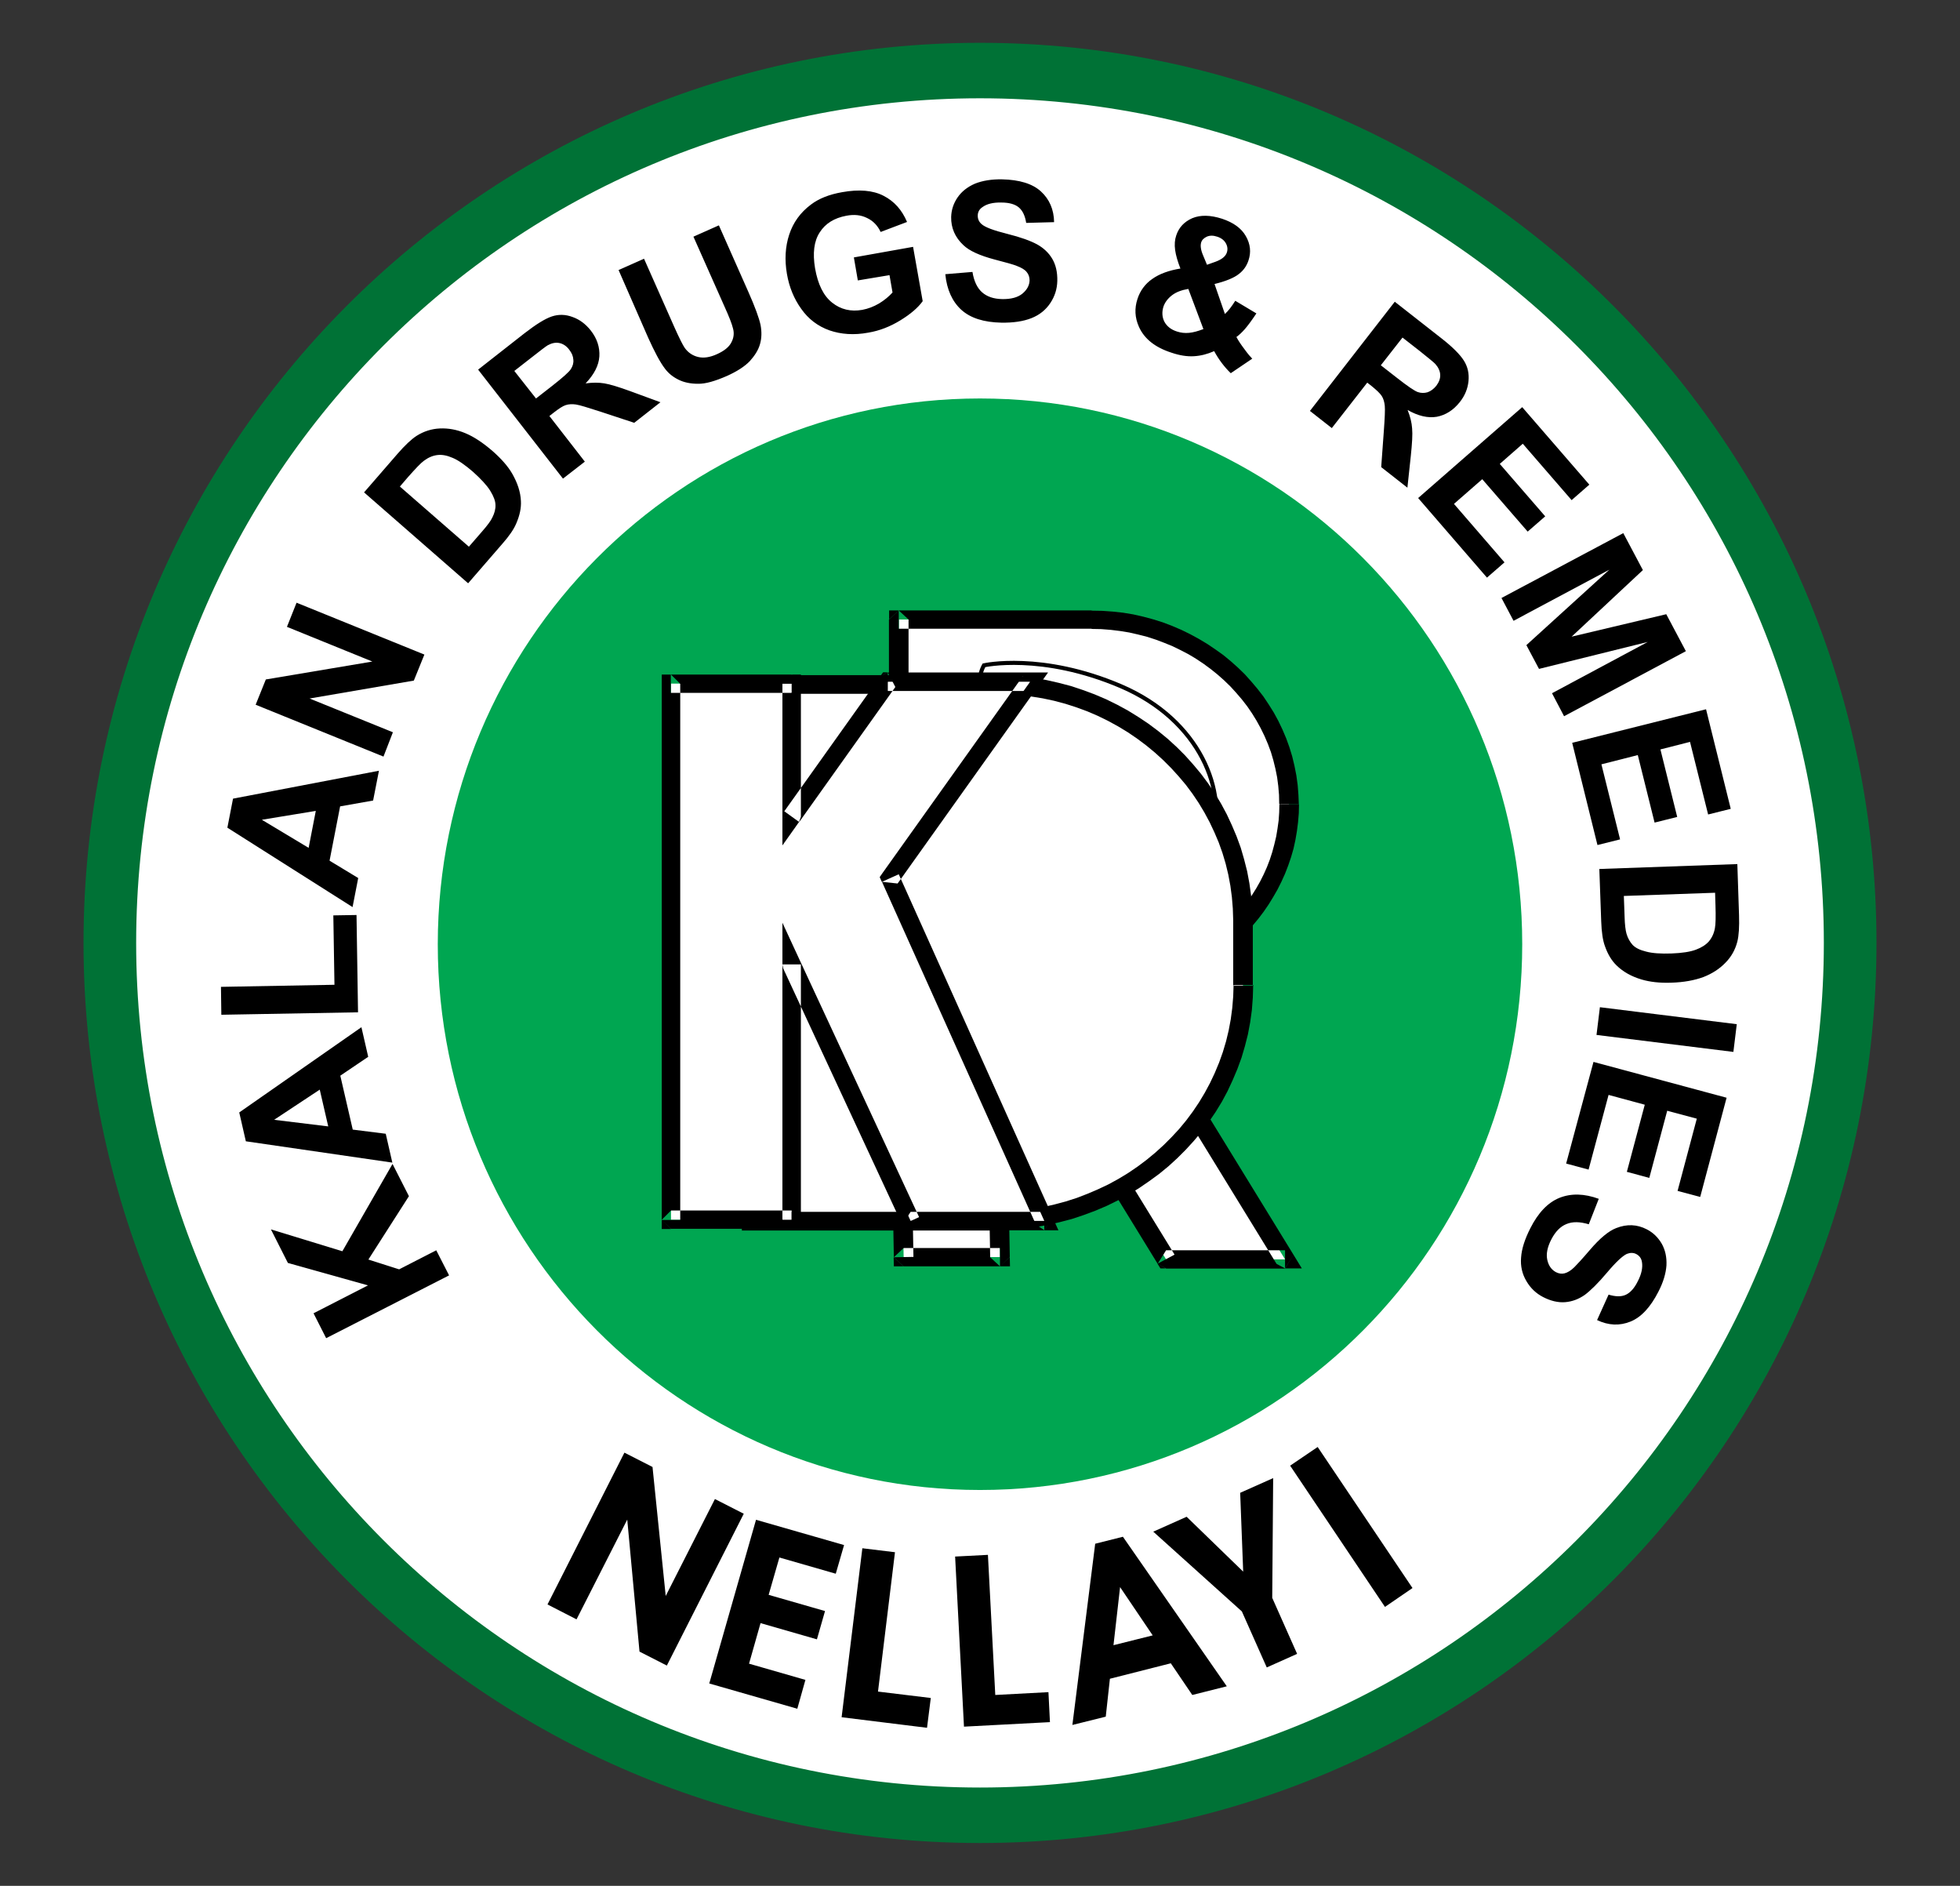
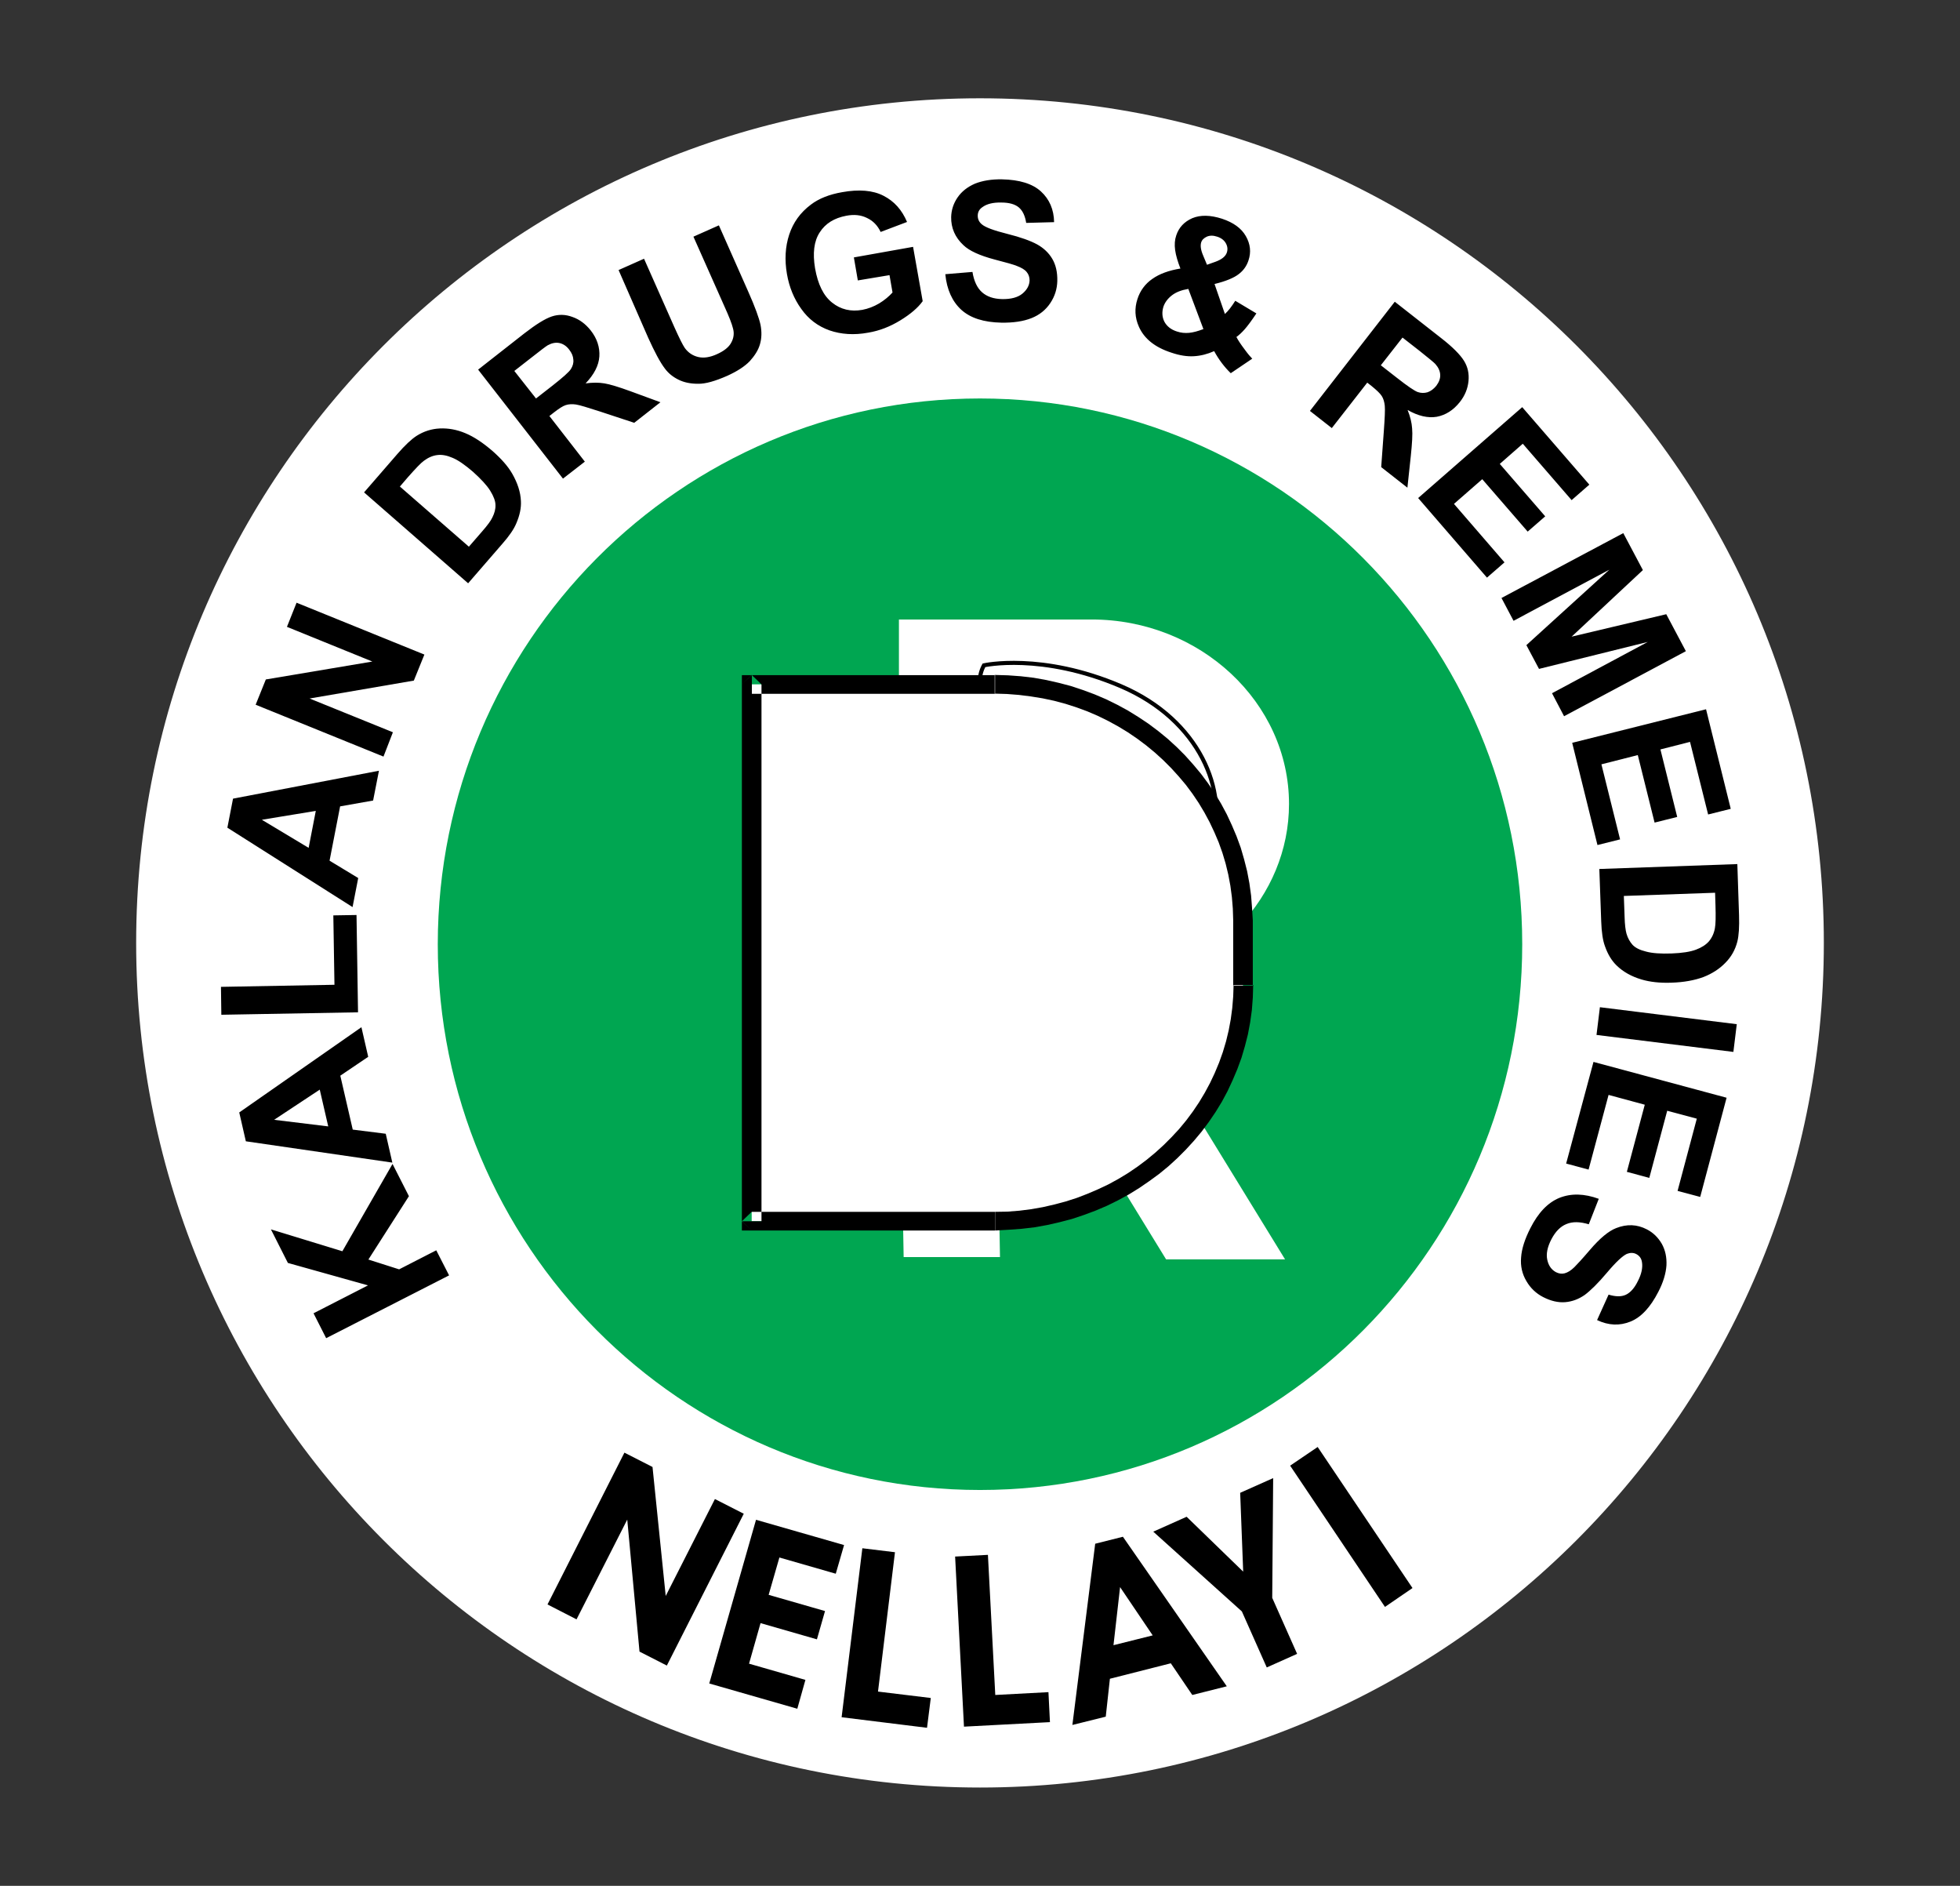
<svg xmlns="http://www.w3.org/2000/svg" version="1.1" id="Layer_1" x="0px" y="0px" viewBox="0 0 103.96 100" style="enable-background:new 0 0 103.96 100;" xml:space="preserve">
  <rect x="0" y="0" width="103.96" height="100" fill="#333333" stroke="none" />
  <style type="text/css">
	.st0{fill-rule:evenodd;clip-rule:evenodd;fill:#007236;}
	.st1{fill-rule:evenodd;clip-rule:evenodd;fill:#FFFFFF;}
	.st2{fill:none;stroke:#FFFFFF;stroke-width:0.216;stroke-miterlimit:2.613;}
	.st3{fill-rule:evenodd;clip-rule:evenodd;}
	.st4{fill-rule:evenodd;clip-rule:evenodd;fill:#00A651;}
	.st5{fill:none;stroke:#000000;stroke-width:0.216;stroke-miterlimit:2.613;}
</style>
  <g>
    <g>
-       <path class="st0" d="M51.98,2.27c26.26,0,47.55,21.37,47.55,47.73c0,26.36-21.29,47.73-47.55,47.73    C25.72,97.73,4.43,76.36,4.43,50C4.43,23.64,25.72,2.27,51.98,2.27" />
      <path class="st1" d="M51.98,5.32c24.66,0,44.65,20.01,44.65,44.68c0,24.67-20,44.68-44.65,44.68C27.32,94.68,7.33,74.67,7.33,50    C7.33,25.33,27.32,5.32,51.98,5.32z" />
      <path class="st2" d="M51.98,5.32c24.66,0,44.65,20.01,44.65,44.68c0,24.67-20,44.68-44.65,44.68C27.32,94.68,7.33,74.67,7.33,50    C7.33,25.33,27.32,5.32,51.98,5.32z" />
      <path class="st3" d="M84.8,63.57l-0.53,1.35c-0.47-0.14-0.86-0.15-1.19-0.01c-0.32,0.13-0.58,0.4-0.79,0.8    c-0.22,0.42-0.29,0.79-0.22,1.1c0.07,0.31,0.22,0.52,0.46,0.65c0.16,0.08,0.31,0.1,0.46,0.06c0.15-0.04,0.33-0.14,0.52-0.33    c0.13-0.13,0.41-0.43,0.82-0.91c0.53-0.62,1-1.01,1.4-1.16c0.56-0.22,1.1-0.2,1.62,0.07c0.33,0.17,0.59,0.42,0.79,0.76    c0.19,0.34,0.27,0.72,0.25,1.15c-0.03,0.43-0.17,0.9-0.43,1.4c-0.42,0.82-0.91,1.35-1.48,1.58c-0.57,0.23-1.16,0.21-1.77-0.08    l0.61-1.35c0.36,0.11,0.67,0.12,0.91,0.01c0.24-0.11,0.46-0.35,0.64-0.72c0.2-0.38,0.27-0.73,0.22-1.02    c-0.03-0.19-0.13-0.33-0.3-0.42c-0.15-0.08-0.32-0.08-0.5-0.01c-0.22,0.1-0.57,0.42-1.05,0.99c-0.48,0.57-0.88,0.96-1.19,1.19    c-0.32,0.22-0.66,0.35-1.03,0.38c-0.37,0.03-0.76-0.06-1.17-0.27c-0.37-0.19-0.67-0.47-0.89-0.85c-0.22-0.37-0.32-0.79-0.28-1.25    c0.03-0.46,0.2-0.98,0.49-1.55c0.42-0.83,0.93-1.36,1.54-1.61C83.34,63.27,84.03,63.29,84.8,63.57 M84.52,56.31l7.06,1.9    l-1.4,5.26l-1.2-0.32l1.02-3.83l-1.57-0.42l-0.95,3.56l-1.19-0.32l0.95-3.56l-1.92-0.52l-1.06,3.96l-1.19-0.32L84.52,56.31z     M84.86,53.41l7.26,0.9l-0.18,1.47l-7.26-0.9L84.86,53.41z M90.97,47.34l-4.84,0.17l0.04,1.11c0.01,0.41,0.05,0.71,0.1,0.89    c0.07,0.24,0.18,0.43,0.32,0.59c0.15,0.16,0.39,0.28,0.72,0.36c0.33,0.09,0.78,0.12,1.35,0.1c0.56-0.02,1-0.09,1.29-0.2    c0.3-0.11,0.53-0.26,0.69-0.44c0.16-0.19,0.27-0.42,0.32-0.7c0.04-0.21,0.05-0.61,0.03-1.22L90.97,47.34z M92.15,45.82l0.09,2.71    c0.02,0.61-0.01,1.08-0.09,1.4c-0.11,0.43-0.32,0.81-0.64,1.13c-0.31,0.32-0.7,0.57-1.16,0.75c-0.46,0.17-1.03,0.28-1.72,0.3    c-0.6,0.02-1.12-0.04-1.56-0.17c-0.54-0.16-0.98-0.41-1.32-0.74c-0.26-0.25-0.47-0.59-0.62-1.02c-0.12-0.32-0.18-0.76-0.2-1.31    l-0.1-2.79L92.15,45.82z M83.39,39.39l7.1-1.78l1.31,5.28l-1.2,0.3l-0.96-3.85l-1.57,0.4l0.89,3.58l-1.2,0.3l-0.89-3.58    l-1.93,0.49l0.99,3.98l-1.2,0.3L83.39,39.39z M79.64,31.71l6.46-3.44l1.04,1.96l-3.78,3.53l5.02-1.19l1.04,1.96l-6.46,3.45    l-0.64-1.22l5.08-2.72l-5.77,1.43l-0.67-1.26l4.4-4l-5.08,2.71L79.64,31.71z M75.22,26.41l5.52-4.82l3.56,4.11l-0.94,0.82    l-2.59-2.99l-1.22,1.07l2.41,2.78l-0.93,0.81l-2.41-2.78l-1.5,1.31l2.68,3.1l-0.93,0.81L75.22,26.41z M73.24,19.37l0.86,0.67    c0.56,0.44,0.93,0.69,1.1,0.75c0.18,0.06,0.35,0.06,0.52,0.01c0.17-0.06,0.32-0.17,0.46-0.34c0.15-0.2,0.22-0.39,0.21-0.59    c-0.01-0.2-0.1-0.39-0.26-0.57c-0.08-0.09-0.36-0.31-0.83-0.69l-0.91-0.71L73.24,19.37z M69.48,21.79l4.5-5.79l2.45,1.92    c0.62,0.48,1.02,0.89,1.22,1.21c0.2,0.32,0.28,0.68,0.24,1.08c-0.04,0.4-0.19,0.77-0.46,1.11c-0.34,0.43-0.75,0.69-1.22,0.78    c-0.47,0.08-0.99-0.04-1.55-0.36c0.14,0.35,0.22,0.67,0.24,0.98c0.03,0.31,0,0.79-0.07,1.46l-0.18,1.68l-1.39-1.09l0.14-1.92    c0.05-0.68,0.07-1.13,0.05-1.33c-0.02-0.2-0.07-0.38-0.16-0.52c-0.09-0.14-0.27-0.31-0.54-0.53l-0.23-0.18l-1.88,2.41L69.48,21.79    z M63.03,15.32c-0.36,0.06-0.65,0.17-0.87,0.34c-0.22,0.17-0.37,0.37-0.45,0.6c-0.09,0.29-0.07,0.56,0.05,0.8    c0.13,0.24,0.35,0.42,0.67,0.52c0.21,0.07,0.42,0.09,0.64,0.07c0.22-0.02,0.47-0.09,0.76-0.2L63.03,15.32z M64.02,14.04l0.45-0.16    c0.33-0.12,0.53-0.28,0.6-0.48c0.06-0.17,0.04-0.34-0.05-0.5c-0.09-0.16-0.24-0.28-0.46-0.35c-0.21-0.07-0.39-0.07-0.55,0    c-0.15,0.07-0.26,0.17-0.3,0.31c-0.05,0.17-0.02,0.4,0.11,0.7L64.02,14.04z M66.42,19.02l-1.14,0.77    c-0.33-0.32-0.63-0.71-0.88-1.17c-0.36,0.16-0.72,0.25-1.08,0.27c-0.36,0.02-0.75-0.04-1.19-0.19c-0.87-0.28-1.44-0.74-1.72-1.37    c-0.22-0.49-0.24-0.98-0.08-1.47c0.14-0.44,0.41-0.81,0.79-1.07c0.38-0.27,0.88-0.45,1.49-0.55c-0.14-0.36-0.24-0.69-0.28-0.98    c-0.04-0.29-0.02-0.55,0.06-0.78c0.14-0.42,0.42-0.72,0.85-0.91c0.43-0.18,0.96-0.17,1.58,0.03c0.6,0.2,1.02,0.5,1.26,0.92    c0.24,0.42,0.29,0.85,0.14,1.29c-0.09,0.28-0.26,0.53-0.51,0.72c-0.25,0.2-0.68,0.38-1.29,0.53l0.55,1.59    c0.18-0.16,0.36-0.4,0.55-0.7l1.12,0.67c-0.26,0.39-0.47,0.67-0.62,0.84c-0.15,0.17-0.3,0.31-0.44,0.41    c0.1,0.19,0.24,0.4,0.43,0.65C66.19,18.77,66.33,18.93,66.42,19.02z M50.14,14.54l1.44-0.12c0.08,0.49,0.25,0.85,0.51,1.08    c0.26,0.23,0.61,0.35,1.06,0.36c0.47,0.01,0.84-0.09,1.08-0.29c0.24-0.2,0.37-0.43,0.38-0.7c0-0.17-0.05-0.32-0.15-0.44    c-0.1-0.13-0.27-0.23-0.53-0.33c-0.17-0.07-0.56-0.18-1.18-0.34c-0.79-0.21-1.34-0.46-1.65-0.76c-0.44-0.41-0.66-0.91-0.65-1.49    c0.01-0.37,0.12-0.72,0.34-1.04c0.22-0.32,0.53-0.56,0.92-0.73c0.4-0.16,0.88-0.24,1.44-0.23c0.92,0.02,1.61,0.23,2.06,0.64    c0.45,0.41,0.69,0.96,0.7,1.63l-1.48,0.04c-0.06-0.38-0.19-0.65-0.39-0.82c-0.2-0.17-0.51-0.26-0.93-0.26    c-0.43-0.01-0.77,0.07-1.01,0.25c-0.16,0.11-0.24,0.26-0.24,0.45c0,0.18,0.07,0.33,0.21,0.45c0.18,0.16,0.63,0.33,1.35,0.51    c0.72,0.18,1.24,0.37,1.59,0.56c0.34,0.19,0.61,0.44,0.8,0.76c0.19,0.32,0.28,0.71,0.27,1.18c-0.01,0.42-0.13,0.81-0.37,1.17    c-0.24,0.36-0.57,0.63-1,0.8c-0.43,0.17-0.96,0.25-1.6,0.24c-0.93-0.02-1.63-0.24-2.12-0.68C50.51,15.99,50.22,15.36,50.14,14.54z     M45.5,14.87l-0.21-1.22l3.14-0.56l0.51,2.88c-0.25,0.35-0.65,0.69-1.19,1.02c-0.54,0.33-1.1,0.55-1.7,0.65    c-0.75,0.14-1.44,0.09-2.05-0.12c-0.62-0.22-1.12-0.6-1.5-1.14c-0.39-0.54-0.64-1.16-0.76-1.85c-0.13-0.75-0.09-1.45,0.12-2.09    c0.21-0.64,0.59-1.17,1.15-1.59c0.42-0.32,0.97-0.54,1.66-0.66c0.89-0.16,1.63-0.1,2.19,0.19c0.57,0.29,0.98,0.75,1.25,1.39    l-1.4,0.53c-0.16-0.34-0.4-0.59-0.72-0.74c-0.32-0.16-0.68-0.2-1.1-0.12c-0.64,0.12-1.11,0.41-1.41,0.88    c-0.31,0.47-0.38,1.11-0.25,1.9c0.15,0.86,0.45,1.47,0.91,1.83c0.45,0.36,0.99,0.49,1.6,0.38c0.31-0.06,0.6-0.17,0.89-0.34    c0.28-0.17,0.52-0.37,0.71-0.58l-0.16-0.92L45.5,14.87z M32.81,14.32l1.35-0.6l1.61,3.63c0.26,0.58,0.44,0.94,0.55,1.1    c0.18,0.25,0.42,0.41,0.71,0.48c0.29,0.07,0.63,0.02,1-0.15c0.38-0.17,0.64-0.38,0.76-0.62c0.13-0.24,0.16-0.49,0.09-0.74    c-0.06-0.25-0.21-0.63-0.45-1.16l-1.65-3.71l1.35-0.6l1.56,3.52c0.36,0.81,0.57,1.39,0.65,1.76c0.07,0.37,0.06,0.71-0.03,1.02    c-0.09,0.32-0.28,0.61-0.54,0.9c-0.27,0.28-0.67,0.54-1.2,0.78c-0.64,0.28-1.15,0.43-1.55,0.42c-0.4,0-0.74-0.07-1.04-0.22    c-0.3-0.15-0.53-0.34-0.71-0.58c-0.26-0.34-0.55-0.89-0.89-1.64L32.81,14.32z M28.43,21.13l0.86-0.67    c0.56-0.44,0.89-0.73,0.99-0.89c0.1-0.16,0.15-0.32,0.13-0.5c-0.01-0.18-0.08-0.35-0.22-0.53c-0.15-0.2-0.33-0.31-0.52-0.35    c-0.2-0.04-0.4,0-0.62,0.12c-0.1,0.06-0.39,0.28-0.86,0.65l-0.91,0.71L28.43,21.13z M29.86,25.38l-4.5-5.78l2.45-1.92    c0.62-0.48,1.1-0.78,1.46-0.9c0.36-0.12,0.73-0.11,1.1,0.03c0.37,0.13,0.69,0.37,0.96,0.71c0.34,0.43,0.49,0.9,0.46,1.38    c-0.03,0.48-0.28,0.96-0.73,1.43c0.37-0.05,0.7-0.05,1,0c0.3,0.05,0.76,0.19,1.39,0.42l1.58,0.58l-1.39,1.09l-1.82-0.6    c-0.65-0.21-1.07-0.34-1.27-0.37c-0.2-0.03-0.38-0.02-0.54,0.03c-0.16,0.05-0.37,0.19-0.64,0.4l-0.23,0.18l1.88,2.42L29.86,25.38z     M21.21,25.8l3.66,3.19l0.72-0.83c0.27-0.31,0.45-0.55,0.53-0.73c0.11-0.22,0.17-0.44,0.16-0.65c0-0.21-0.1-0.47-0.28-0.76    c-0.18-0.29-0.49-0.62-0.91-1c-0.43-0.37-0.79-0.62-1.08-0.74c-0.3-0.13-0.56-0.18-0.81-0.15c-0.25,0.03-0.48,0.13-0.71,0.3    c-0.17,0.12-0.45,0.42-0.85,0.87L21.21,25.8z M19.31,26.11l1.77-2.04c0.4-0.46,0.74-0.78,1.02-0.96c0.38-0.24,0.79-0.37,1.23-0.39    c0.44-0.02,0.9,0.06,1.35,0.25c0.46,0.19,0.94,0.51,1.46,0.96c0.45,0.4,0.8,0.79,1.03,1.19c0.28,0.49,0.44,0.97,0.46,1.45    c0.02,0.36-0.06,0.75-0.24,1.17c-0.13,0.32-0.38,0.68-0.74,1.09l-1.82,2.1L19.31,26.11z M20.34,40.12l-6.78-2.75l0.54-1.34    l5.65-0.95l-4.53-1.84l0.51-1.28l6.78,2.75l-0.56,1.38l-5.53,0.95l4.42,1.79L20.34,40.12z M16.75,43l-2.86,0.47l2.48,1.49    L16.75,43z M20.1,40.87l-0.31,1.58l-1.75,0.31l-0.56,2.88L19,46.56l-0.3,1.54l-6.64-4.21l0.3-1.54L20.1,40.87z M18.99,53.68    l-7.25,0.13l-0.02-1.48l6.02-0.11l-0.06-3.68l1.23-0.02L18.99,53.68z M16.96,57.78l-2.42,1.6l2.87,0.35L16.96,57.78z M19.17,54.47    l0.36,1.57l-1.48,1l0.66,2.86l1.75,0.22l0.35,1.53l-7.77-1.13l-0.35-1.53L19.17,54.47z M23.82,67.63l-6.52,3.33l-0.67-1.32    l2.89-1.48l-4.25-1.19l-0.9-1.78l3.79,1.16l2.66-4.63l0.87,1.71l-2.15,3.36l1.63,0.52l1.97-1.01L23.82,67.63z" />
      <path class="st4" d="M51.98,21.13c15.88,0,28.76,12.96,28.76,28.94c0,15.98-12.88,28.94-28.76,28.94    c-15.88,0-28.76-12.96-28.76-28.94C23.23,34.09,36.1,21.13,51.98,21.13" />
      <path class="st1" d="M47.67,32.85H57.9c5.76,0,10.47,4.4,10.47,9.78c0,4.94-3.97,9.06-9.08,9.7l8.87,14.45h-6.31l-8.82-14.37    h-0.24l0.25,14.25h-5.11l-0.25-14.25v-5.21V32.85z" />
-       <path class="st3" d="M47.16,32.85v-0.48h0.52L47.16,32.85z M47.67,32.37l0.52,0.48v14.35h-1.04V32.85L47.67,32.37z M47.16,47.21     M48.19,47.21L48.19,47.21v5.21h-1.04v-5.21H48.19z M47.16,52.42L47.16,52.42l0-0.08L47.16,52.42z M47.16,52.41l1.04-0.01    l0.25,14.25l-1.04,0.02L47.16,52.41L47.16,52.41z M47.92,67.15h-0.51l-0.01-0.48L47.92,67.15z M47.41,66.67l0.52-0.49h5.11v0.97    h-5.11L47.41,66.67z M53.56,66.66l0.01,0.49h-0.53L53.56,66.66z M53.04,67.15l-0.52-0.48l-0.25-14.25l1.04-0.02l0.25,14.25    L53.04,67.15z M52.27,52.42l-0.01-0.49h0.53L52.27,52.42z M52.27,52.42l0.52-0.49h0.24v0.97h-0.24L52.27,52.42z M53.03,51.93h0.3    l0.15,0.24L53.03,51.93z M53.03,51.93l0.45,0.24l8.82,14.36l-0.9,0.48l-8.82-14.36L53.03,51.93z M61.85,67.26h-0.3l-0.15-0.24    L61.85,67.26z M61.4,67.02l0.45-0.72h6.31v0.97h-6.31L61.4,67.02z M68.61,66.54l0.44,0.72l-0.9,0L68.61,66.54z M68.16,67.26    l-0.45-0.24l-8.87-14.45l0.9-0.48l8.87,14.45L68.16,67.26z M58.84,52.57l-0.38-0.62l0.76-0.1L58.84,52.57z M59.74,52.09l-0.9,0.48    l0.38-0.72l0.45-0.07l0.44-0.08l0.44-0.11l0.43-0.12l0.42-0.14l0.41-0.16l0.4-0.18l0.39-0.19L63,50.61l0.38-0.22l0.36-0.23    l0.35-0.25l0.34-0.26l0.32-0.28l0.31-0.29l0.3-0.3l0.29-0.31l0.27-0.33l0.25-0.33l0.24-0.35l0.22-0.35l0.21-0.37l0.19-0.38    l0.17-0.38l0.15-0.39l0.13-0.4l0.11-0.41l0.1-0.42l0.07-0.42l0.06-0.43l0.03-0.43l0.01-0.44h1.04l-0.01,0.48l-0.04,0.48    l-0.06,0.47l-0.08,0.47l-0.1,0.46l-0.13,0.45l-0.15,0.44l-0.17,0.44l-0.19,0.42l-0.21,0.42l-0.23,0.4l-0.24,0.39l-0.26,0.38    l-0.28,0.37l-0.3,0.36l-0.31,0.35l-0.33,0.33l-0.35,0.32l-0.36,0.3l-0.37,0.29l-0.38,0.28l-0.4,0.26l-0.41,0.24l-0.42,0.23    l-0.44,0.21l-0.44,0.19l-0.46,0.17l-0.47,0.15l-0.47,0.13l-0.49,0.11l-0.49,0.1l-0.5,0.07L59.74,52.09z M68.89,42.63L68.89,42.63    L68.89,42.63z M67.85,42.63h0.52H67.85z M68.89,42.63h-1.04h0l-0.01-0.48l-0.04-0.47l-0.06-0.46l-0.09-0.45l-0.11-0.45l-0.13-0.44    l-0.16-0.43l-0.18-0.42l-0.2-0.41l-0.22-0.4l-0.24-0.39l-0.26-0.38l-0.28-0.36l-0.3-0.35l-0.31-0.34l-0.33-0.32l-0.35-0.31    l-0.36-0.29l-0.38-0.28l-0.39-0.26l-0.4-0.24l-0.42-0.22l-0.43-0.21l-0.44-0.18l-0.45-0.17l-0.46-0.15l-0.47-0.12l-0.48-0.11    l-0.49-0.08l-0.49-0.06l-0.51-0.04l-0.51-0.01v-0.97l0.56,0.01l0.56,0.04l0.55,0.06l0.54,0.09l0.53,0.12l0.52,0.14L61.67,33    l0.5,0.19l0.49,0.21l0.47,0.23l0.46,0.25l0.45,0.27l0.43,0.29l0.42,0.3l0.4,0.33l0.38,0.34l0.36,0.35l0.34,0.38l0.33,0.39    l0.31,0.4l0.28,0.42l0.27,0.43l0.24,0.44l0.22,0.46l0.2,0.47l0.17,0.47l0.15,0.49l0.12,0.5l0.1,0.51l0.07,0.51l0.04,0.52    L68.89,42.63L68.89,42.63z M57.9,33.34L57.9,33.34H47.67v-0.97H57.9V33.34z" />
      <path class="st1" d="M52.19,35.28c0,0,3.06-0.69,7.27,1.11c4.2,1.8,5.69,5.61,4.81,8.25c-0.88,2.64-1.83,0.64-7.26-2.64    c-5.42-3.29-3.57-4.48-4.52-5.06C51.55,36.36,52.19,35.28,52.19,35.28z" />
      <path class="st5" d="M52.19,35.28c0,0,3.06-0.69,7.27,1.11c4.2,1.8,5.69,5.61,4.81,8.25c-0.88,2.64-1.83,0.64-7.26-2.64    c-5.42-3.29-3.57-4.48-4.52-5.06C51.55,36.36,52.19,35.28,52.19,35.28z" />
      <path class="st1" d="M39.87,36.29h12.9c7.24,0,13.16,5.63,13.16,12.51v3.46c0,6.88-5.92,12.5-13.16,12.5h-12.9V36.29z" />
      <path class="st3" d="M39.35,36.29V35.8l0.52,0L39.35,36.29z M39.87,35.79l0.52,0.5v28.47h-1.04V36.29L39.87,35.79z M39.87,65.25    h-0.52v-0.5L39.87,65.25z M39.35,64.76l0.52-0.5h12.9v0.99h-12.9L39.35,64.76z M52.78,65.25v-0.99l0.65-0.01l0.64-0.05l0.63-0.08    l0.62-0.11l0.61-0.14l0.6-0.16l0.59-0.19l0.57-0.22l0.56-0.24l0.55-0.26l0.53-0.29l0.51-0.31l0.5-0.34l0.48-0.36l0.46-0.38    l0.44-0.4l0.42-0.42l0.4-0.43l0.38-0.46l0.35-0.47l0.33-0.49l0.3-0.5l0.28-0.52l0.25-0.53l0.23-0.55l0.2-0.56l0.17-0.57l0.14-0.58    l0.11-0.59l0.08-0.6l0.05-0.61l0.02-0.61h1.04l-0.02,0.67l-0.05,0.66l-0.09,0.65l-0.12,0.64l-0.16,0.63l-0.18,0.61l-0.22,0.6    l-0.25,0.59l-0.27,0.58l-0.3,0.56l-0.33,0.54l-0.36,0.53l-0.38,0.51l-0.41,0.49l-0.43,0.47l-0.45,0.45l-0.47,0.43l-0.5,0.41    l-0.52,0.38l-0.54,0.37l-0.55,0.34l-0.57,0.31l-0.59,0.29l-0.61,0.26l-0.62,0.23l-0.63,0.21l-0.65,0.17l-0.66,0.15l-0.67,0.12    l-0.68,0.08l-0.69,0.05L52.78,65.25z M65.41,52.25L65.41,52.25V48.8h1.04v3.46H65.41z M66.45,48.8h-1.04l-0.02-0.62l-0.05-0.61    l-0.08-0.6l-0.11-0.59l-0.14-0.58l-0.17-0.57l-0.2-0.56l-0.23-0.54l-0.25-0.53l-0.28-0.52l-0.3-0.5l-0.33-0.49l-0.35-0.47    l-0.38-0.45l-0.4-0.44l-0.42-0.42l-0.44-0.4l-0.46-0.38l-0.48-0.36l-0.5-0.34l-0.51-0.31l-0.53-0.29l-0.55-0.27l-0.56-0.24    l-0.57-0.21l-0.59-0.19l-0.6-0.16l-0.61-0.13l-0.62-0.1l-0.63-0.08l-0.64-0.05l-0.65-0.02v-0.99l0.7,0.02l0.69,0.05l0.68,0.08    l0.67,0.12l0.66,0.15l0.65,0.17l0.63,0.21l0.62,0.23l0.61,0.26l0.59,0.29l0.57,0.31l0.55,0.34l0.54,0.36l0.52,0.39l0.5,0.41    l0.47,0.43l0.45,0.45l0.43,0.48l0.41,0.49l0.38,0.51l0.36,0.53l0.33,0.55l0.3,0.56l0.27,0.58l0.25,0.59l0.22,0.6l0.18,0.62    l0.16,0.63l0.12,0.64l0.09,0.65l0.05,0.66L66.45,48.8z M52.78,36.79L52.78,36.79h-12.9v-0.99h12.9V36.79z" />
-       <polygon class="st1" points="35.59,36.25 41.99,36.25 41.99,43.31 47.09,36.15 54.64,36.15 47.22,46.56 55.39,64.74 48.3,64.74     41.99,51.14 41.99,64.68 35.59,64.68   " />
-       <path class="st3" d="M35.1,36.25v-0.48l0.49,0L35.1,36.25z M35.59,35.77l0.49,0.49v28.43H35.1V36.25L35.59,35.77z M35.59,65.17    h-0.49l0-0.49L35.59,65.17z M35.1,64.68l0.49-0.49h6.4v0.97h-6.4L35.1,64.68z M42.47,64.68v0.49h-0.49L42.47,64.68z M41.99,65.17    l-0.49-0.49V51.14h0.98v13.54L41.99,65.17z M41.5,51.14v-2.21l0.93,2.01L41.5,51.14z M41.5,51.14l0.93-0.2l6.32,13.6l-0.89,0.41    l-6.32-13.6L41.5,51.14z M48.3,65.23h-0.31l-0.13-0.29L48.3,65.23z M47.86,64.95l0.44-0.69h7.09v0.98H48.3L47.86,64.95z     M55.83,64.55l0.31,0.69h-0.75L55.83,64.55z M55.39,65.23l-0.44-0.29l-8.17-18.18l0.89-0.4l8.17,18.18L55.39,65.23z M46.77,46.76    l-0.11-0.25l0.16-0.23L46.77,46.76z M46.77,46.76l0.05-0.48l7.42-10.41l0.79,0.57l-7.42,10.41L46.77,46.76z M54.64,35.66h0.95    l-0.55,0.77L54.64,35.66z M55.04,36.43l-0.4,0.21h-7.55v-0.98h7.55L55.04,36.43z M46.69,35.86l0.15-0.21h0.25L46.69,35.86z     M47.09,35.66l0.4,0.77l-5.1,7.16l-0.79-0.57l5.1-7.16L47.09,35.66z M42.38,43.59l-0.88,1.24v-1.52L42.38,43.59z M42.38,43.59    l-0.88-0.28v-7.06h0.98v7.06L42.38,43.59z M41.99,35.77h0.49l0,0.49L41.99,35.77z M42.47,36.25l-0.49,0.49h-6.4v-0.97h6.4    L42.47,36.25z" />
      <path class="st3" d="M73.46,85.21l-5.03-7.49l1.46-0.99l5.03,7.48L73.46,85.21z M67.48,84.73l1.32,2.97l-1.61,0.72l-1.32-2.97    l-4.7-4.23l1.77-0.79l3,2.91l-0.16-4.18l1.75-0.78L67.48,84.73z M58.87,89.02l-0.22,2.01l-1.77,0.44l1.21-9.61l1.47-0.37    l5.51,7.93l-1.83,0.46L62.1,88.2L58.87,89.02z M61.14,86.72l-1.73-2.56l-0.35,3.08L61.14,86.72z M55.69,91.32l-4.56,0.24    l-0.47-9.02l1.74-0.09l0.39,7.43l2.82-0.15L55.69,91.32z M49.17,91.62l-4.53-0.56l1.1-8.96l1.73,0.21l-0.9,7.39l2.8,0.34    L49.17,91.62z M42.29,90.61l-4.67-1.34l2.48-8.68l4.67,1.34l-0.44,1.52l-2.99-0.86l-0.57,1.98l2.99,0.86l-0.43,1.5l-2.99-0.86    l-0.61,2.15l2.99,0.86L42.29,90.61z M30.58,85.87l-1.54-0.79l4.08-8.05l1.49,0.76l0.7,6.84l2.61-5.14l1.53,0.78l-4.08,8.05    l-1.45-0.74l-0.65-7L30.58,85.87z" />
    </g>
  </g>
</svg>